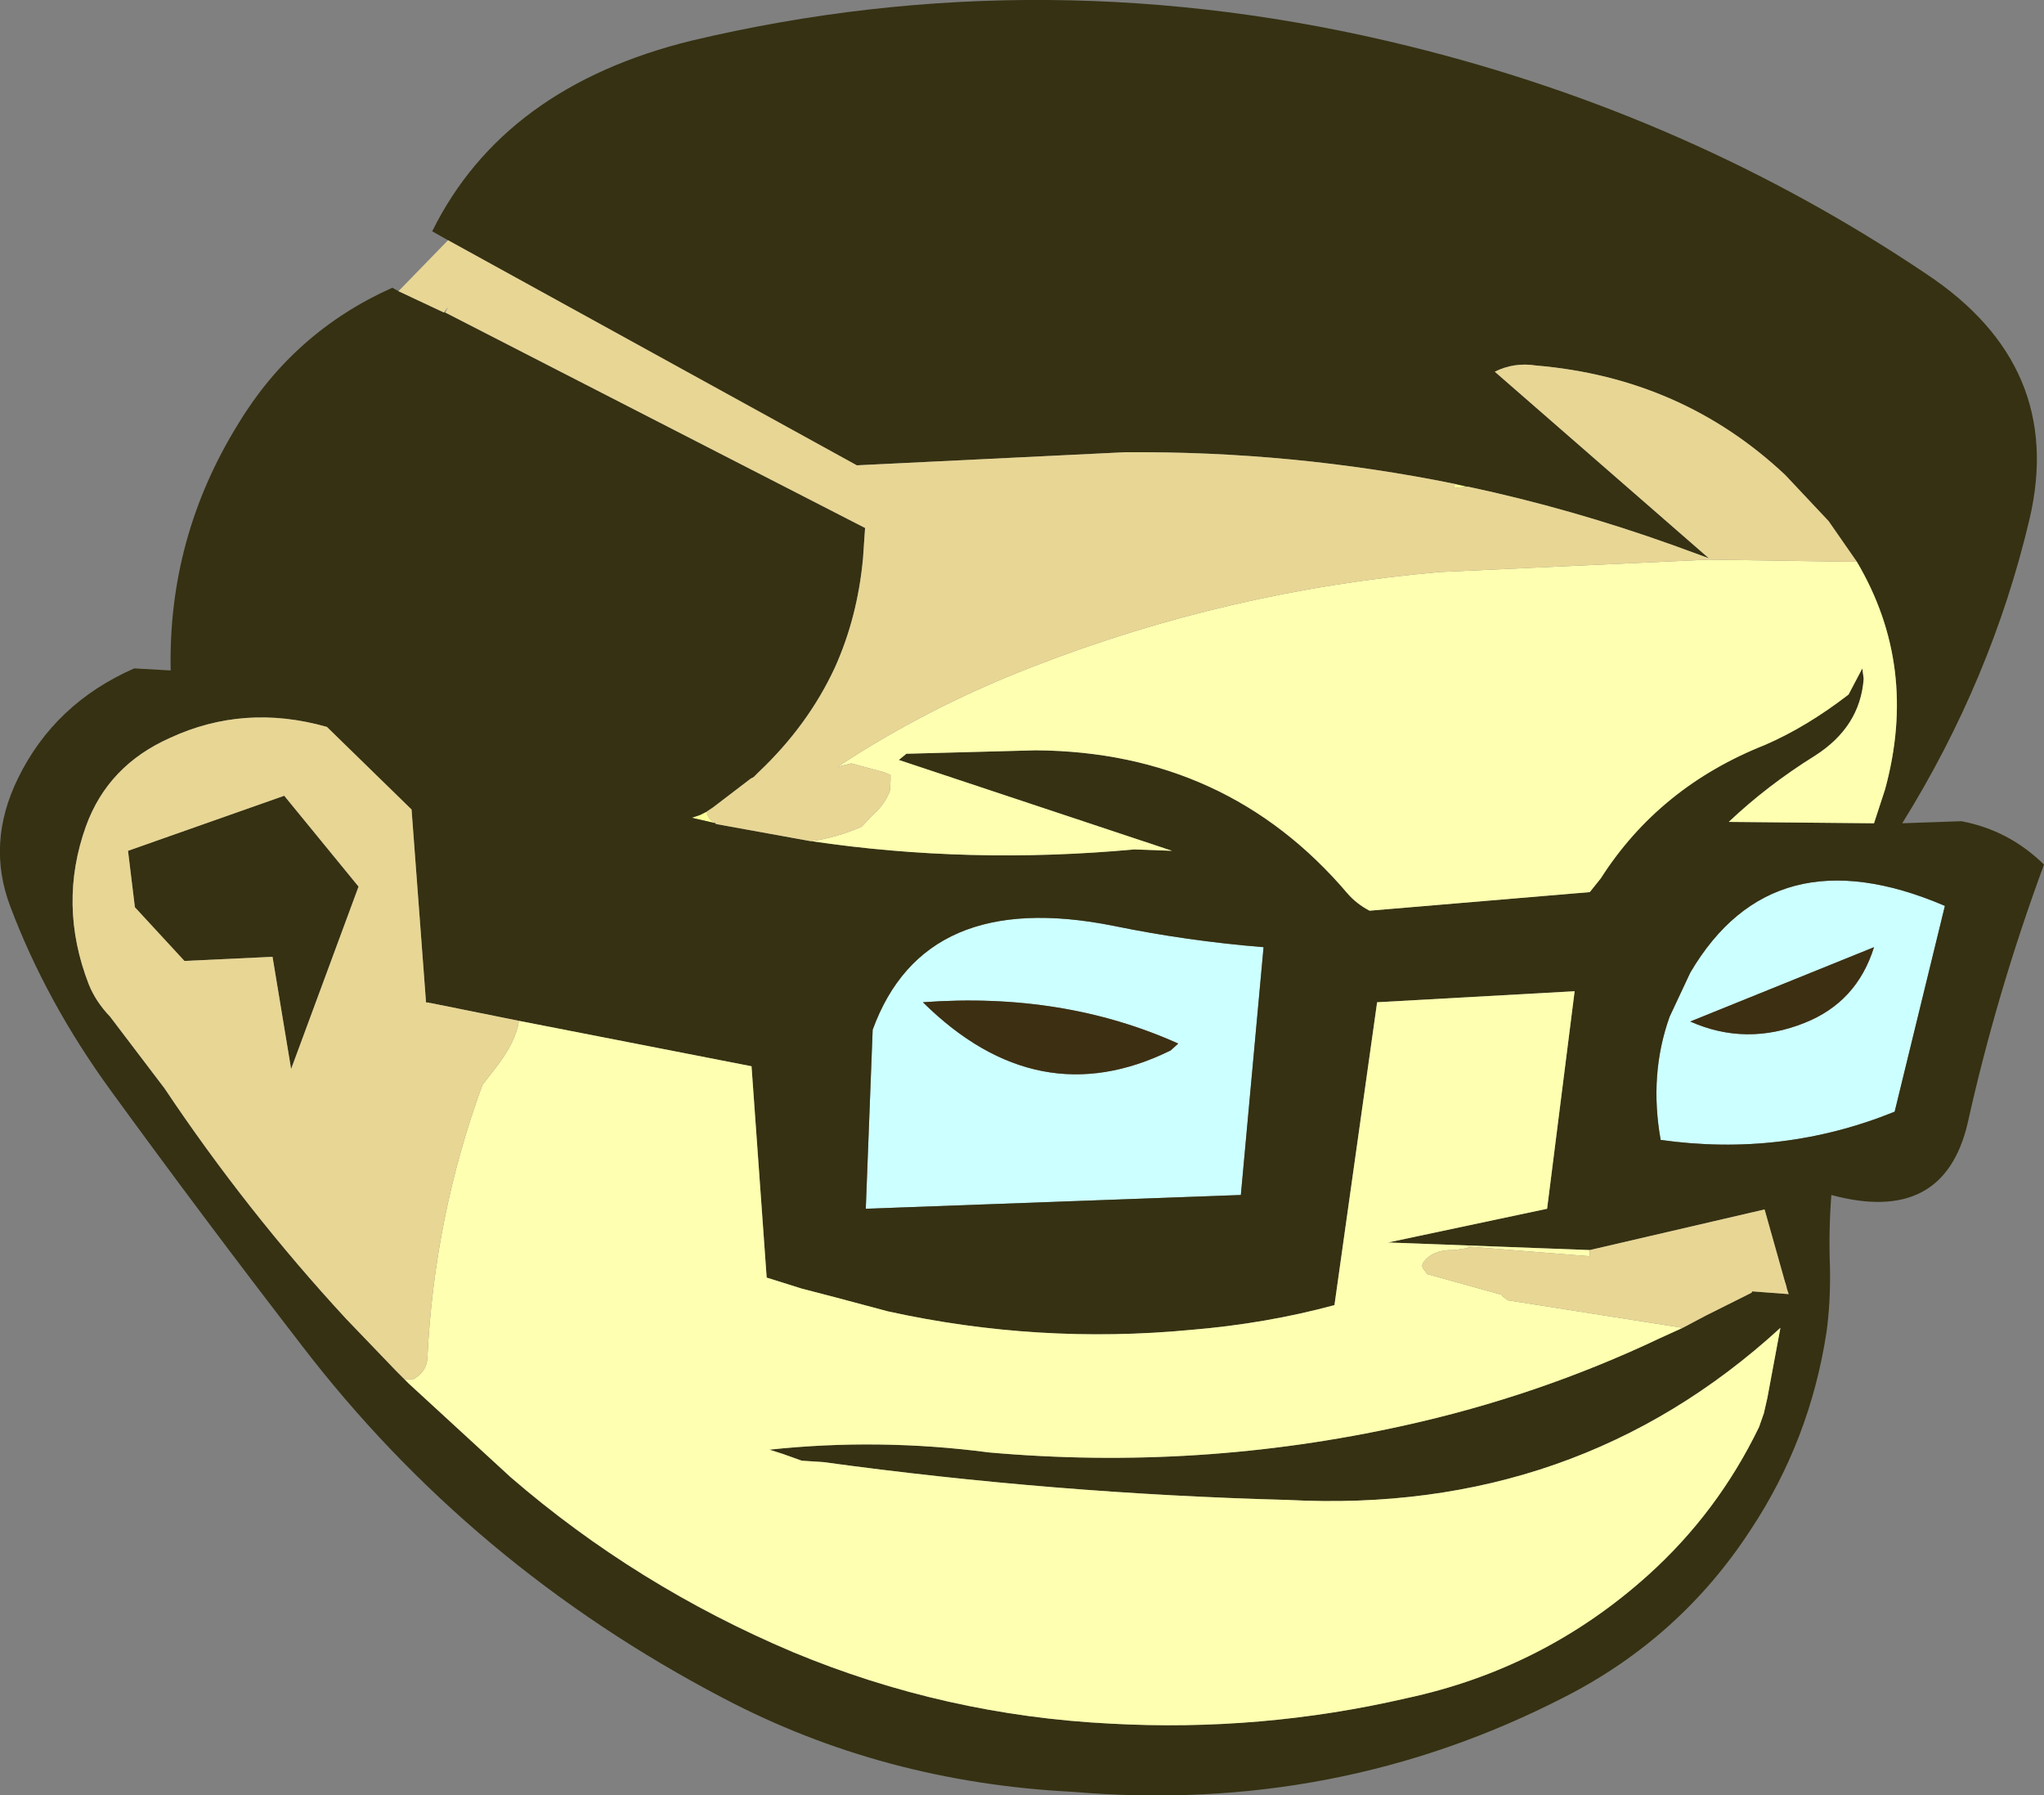
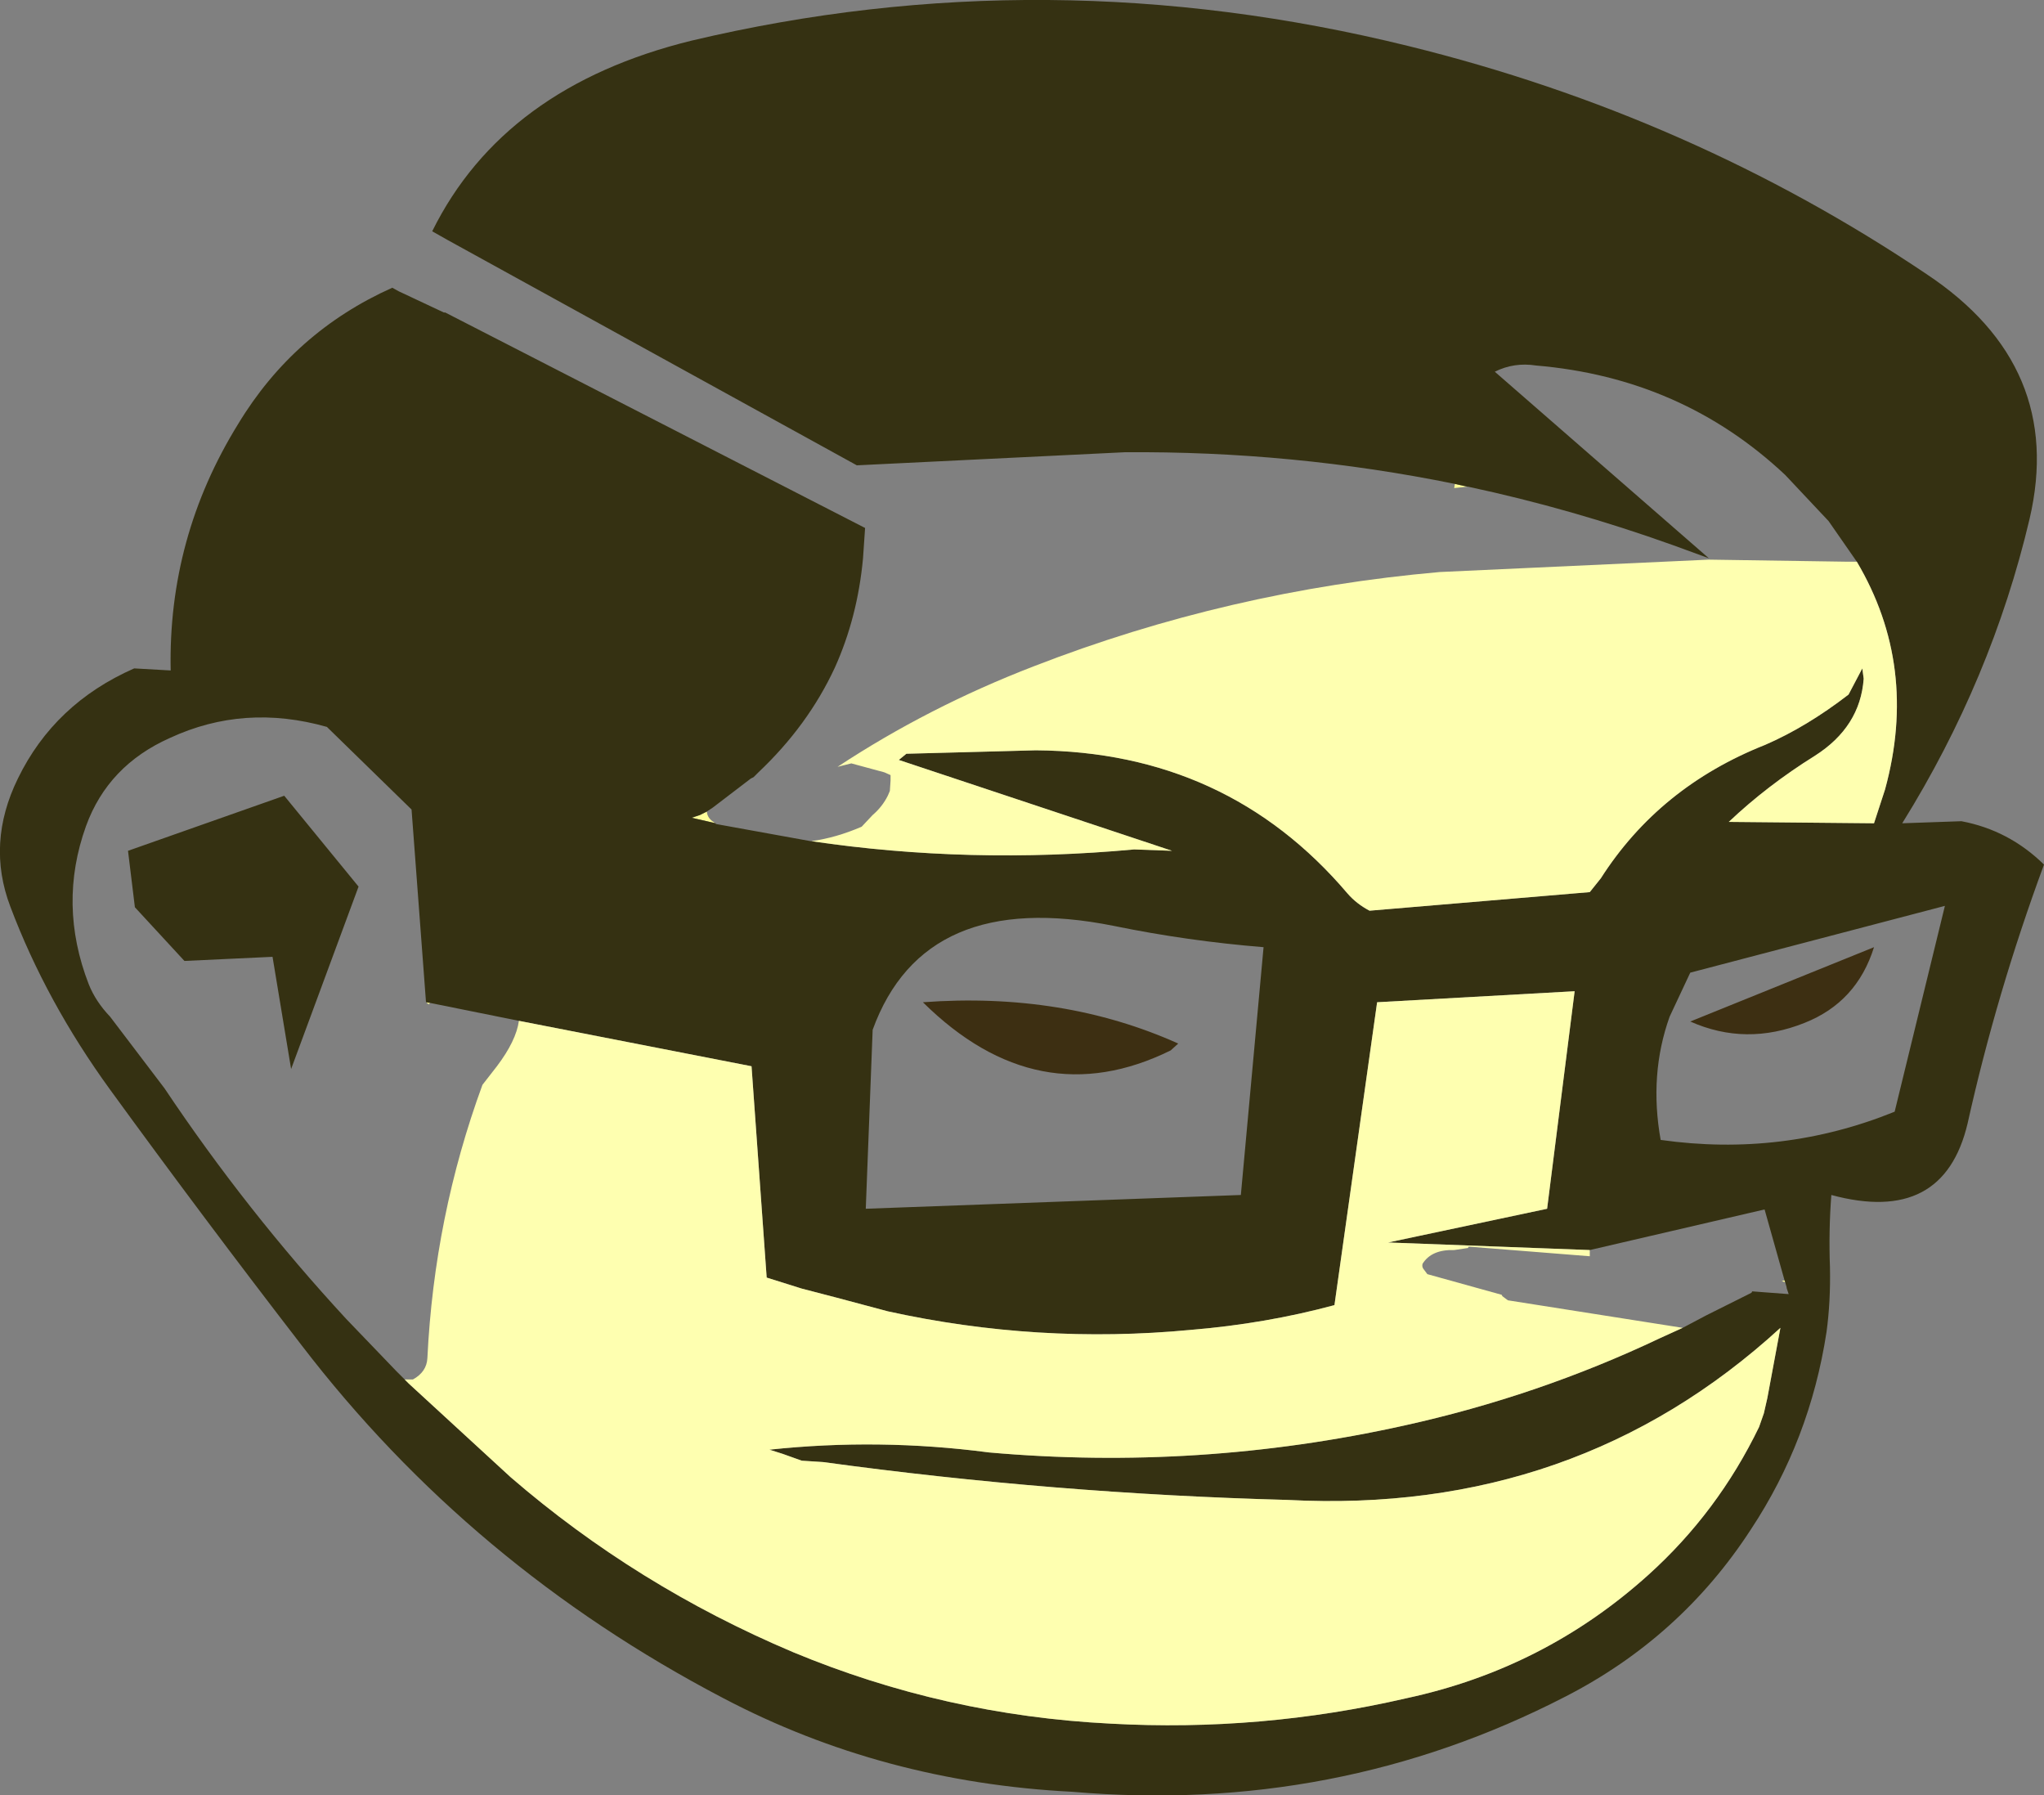
<svg xmlns="http://www.w3.org/2000/svg" height="130.4px" width="148.5px">
  <rect width="100%" height="100%" fill="#808080" stroke="none" />
  <g transform="matrix(1.0, 0.0, 0.0, 1.0, 69.95, 99.25)">
    <path d="M35.75 -64.1 L36.65 -63.9 35.7 -63.8 35.75 -64.1 M-17.95 -39.45 L-19.7 -39.85 -19.1 -40.05 -18.6 -40.3 Q-18.55 -39.75 -17.95 -39.45 M59.75 -6.1 L59.5 -6.2 59.7 -6.25 59.75 -6.1 M-39.0 -26.45 L-38.7 -26.4 -38.8 -26.3 -39.0 -26.45" fill="#ffff99" fill-rule="evenodd" stroke="none" />
-     <path d="M15.1 -22.95 L15.65 -23.45 Q7.3 -27.2 -2.9 -26.45 5.45 -18.2 15.1 -22.95 M20.2 -12.45 L-7.05 -11.45 -6.55 -24.45 Q-2.8 -34.75 10.95 -32.0 16.3 -30.9 21.85 -30.45 L20.2 -12.45 M61.15 -24.95 Q64.95 -26.45 66.2 -30.45 L52.85 -25.05 Q56.9 -23.25 61.15 -24.95 M52.85 -28.6 Q58.85 -38.8 71.35 -33.45 L67.7 -18.5 Q59.55 -15.2 50.7 -16.45 49.85 -21.2 51.35 -25.4 L52.85 -28.6" fill="#ccffff" fill-rule="evenodd" stroke="none" />
    <path d="M15.1 -22.95 Q5.45 -18.2 -2.9 -26.45 7.3 -27.2 15.65 -23.45 L15.1 -22.95 M61.15 -24.95 Q56.9 -23.25 52.85 -25.05 L66.2 -30.45 Q64.95 -26.45 61.15 -24.95" fill="#3d2f12" fill-rule="evenodd" stroke="none" />
-     <path d="M-37.4 -81.8 L-38.55 -82.45 Q-33.35 -92.95 -19.7 -96.3 6.05 -102.4 32.4 -95.9 52.9 -90.85 70.0 -79.35 80.1 -72.65 77.5 -61.55 74.75 -49.9 68.25 -39.45 L72.55 -39.6 Q76.0 -38.95 78.55 -36.45 75.1 -27.1 73.0 -17.65 71.25 -10.25 63.1 -12.45 62.9 -9.85 63.0 -7.2 63.05 -4.7 62.75 -2.5 61.55 5.35 57.25 11.85 52.15 19.7 43.75 24.0 27.15 32.55 7.95 30.9 -5.8 30.2 -17.4 24.1 -35.75 14.5 -48.05 -1.55 -55.15 -10.75 -61.95 -20.1 -66.6 -26.5 -69.2 -33.4 -70.95 -38.0 -68.65 -42.7 -66.0 -48.15 -60.2 -50.7 L-57.55 -50.55 Q-57.75 -60.2 -52.65 -68.45 -48.6 -75.15 -41.45 -78.35 L-41.0 -78.1 -37.7 -76.55 -37.6 -76.55 -7.1 -60.9 -7.25 -58.7 Q-7.65 -54.4 -9.3 -50.75 -11.25 -46.55 -14.85 -43.15 L-14.9 -43.1 -15.2 -42.8 -15.4 -42.7 -18.15 -40.6 -18.6 -40.3 -19.1 -40.05 -19.7 -39.85 -17.95 -39.45 -17.95 -39.4 -11.05 -38.15 -11.0 -38.15 Q0.5 -36.45 12.45 -37.55 L15.2 -37.45 -4.65 -44.05 -4.1 -44.5 5.3 -44.75 Q19.2 -44.65 27.95 -34.35 28.6 -33.6 29.55 -33.1 L45.55 -34.45 46.35 -35.45 Q50.6 -42.1 58.3 -45.15 61.3 -46.45 64.35 -48.8 L65.35 -50.7 65.45 -49.95 Q65.2 -46.45 61.9 -44.35 58.45 -42.2 55.65 -39.55 L66.2 -39.45 67.0 -41.9 Q69.45 -50.85 64.95 -58.45 L62.9 -61.4 59.75 -64.75 Q52.25 -71.8 41.65 -72.7 40.05 -72.95 38.65 -72.25 L54.2 -58.7 51.6 -59.65 Q44.2 -62.3 36.7 -63.9 L36.65 -63.9 35.75 -64.1 Q23.95 -66.5 11.75 -66.4 L-7.7 -65.45 -37.4 -81.8 M45.55 -8.45 L30.9 -9.0 42.45 -11.45 44.45 -27.25 30.1 -26.45 27.0 -4.45 Q22.0 -3.1 16.55 -2.65 5.45 -1.6 -5.45 -4.0 L-9.2 -5.0 -11.7 -5.65 -14.25 -6.45 -15.35 -21.8 -32.25 -25.1 -38.7 -26.4 -39.0 -26.45 -40.05 -40.45 -46.2 -46.45 Q-52.2 -48.15 -57.6 -45.65 -62.1 -43.65 -63.7 -39.25 -65.75 -33.55 -63.5 -27.75 -63.0 -26.5 -61.95 -25.4 L-58.0 -20.2 Q-52.05 -11.3 -44.8 -3.45 L-41.15 0.35 -40.55 0.95 -40.25 1.25 -32.85 8.05 Q-23.7 15.95 -12.35 20.75 -1.3 25.35 10.75 25.95 21.65 26.55 32.25 24.1 42.25 21.95 49.8 15.15 54.85 10.6 57.85 4.4 L58.2 3.4 58.45 2.3 59.4 -2.8 Q44.55 10.8 23.6 9.7 6.65 9.25 -10.15 6.95 L-11.7 6.85 -13.1 6.35 -14.05 6.05 Q-6.1 5.2 1.9 6.25 17.15 7.6 32.05 4.3 41.8 2.15 50.65 -2.05 L52.3 -2.8 54.0 -3.7 57.3 -5.35 57.35 -5.45 60.0 -5.25 59.85 -5.7 59.85 -5.75 59.75 -6.1 59.7 -6.25 58.25 -11.4 45.55 -8.45 M20.2 -12.45 L21.85 -30.45 Q16.3 -30.9 10.95 -32.0 -2.8 -34.75 -6.55 -24.45 L-7.05 -11.45 20.2 -12.45 M52.85 -28.6 L51.35 -25.4 Q49.85 -21.2 50.7 -16.45 59.55 -15.2 67.7 -18.5 L71.35 -33.45 Q58.85 -38.8 52.85 -28.6 M-56.55 -29.45 L-60.15 -33.35 -60.65 -37.45 -49.3 -41.45 -43.9 -34.85 -48.8 -21.6 -50.15 -29.75 -56.55 -29.45" fill="#353112" fill-rule="evenodd" stroke="none" />
+     <path d="M-37.4 -81.8 L-38.55 -82.45 Q-33.35 -92.95 -19.7 -96.3 6.05 -102.4 32.4 -95.9 52.9 -90.85 70.0 -79.35 80.1 -72.65 77.5 -61.55 74.75 -49.9 68.25 -39.45 L72.55 -39.6 Q76.0 -38.95 78.55 -36.45 75.1 -27.1 73.0 -17.65 71.25 -10.25 63.1 -12.45 62.9 -9.85 63.0 -7.2 63.05 -4.7 62.75 -2.5 61.55 5.35 57.25 11.85 52.15 19.7 43.75 24.0 27.15 32.55 7.95 30.9 -5.8 30.2 -17.4 24.1 -35.75 14.5 -48.05 -1.55 -55.15 -10.75 -61.95 -20.1 -66.6 -26.5 -69.2 -33.4 -70.95 -38.0 -68.65 -42.7 -66.0 -48.15 -60.2 -50.7 L-57.55 -50.55 Q-57.75 -60.2 -52.65 -68.45 -48.6 -75.15 -41.45 -78.35 L-41.0 -78.1 -37.7 -76.55 -37.6 -76.55 -7.1 -60.9 -7.25 -58.7 Q-7.65 -54.4 -9.3 -50.75 -11.25 -46.55 -14.85 -43.15 L-14.9 -43.1 -15.2 -42.8 -15.4 -42.7 -18.15 -40.6 -18.6 -40.3 -19.1 -40.05 -19.7 -39.85 -17.95 -39.45 -17.95 -39.4 -11.05 -38.15 -11.0 -38.15 Q0.5 -36.45 12.45 -37.55 L15.2 -37.45 -4.65 -44.05 -4.1 -44.5 5.3 -44.75 Q19.2 -44.65 27.95 -34.35 28.6 -33.6 29.55 -33.1 L45.55 -34.45 46.35 -35.45 Q50.6 -42.1 58.3 -45.15 61.3 -46.45 64.35 -48.8 L65.35 -50.7 65.45 -49.95 Q65.2 -46.45 61.9 -44.35 58.45 -42.2 55.65 -39.55 L66.2 -39.45 67.0 -41.9 Q69.45 -50.85 64.95 -58.45 L62.9 -61.4 59.75 -64.75 Q52.25 -71.8 41.65 -72.7 40.05 -72.95 38.65 -72.25 L54.2 -58.7 51.6 -59.65 Q44.2 -62.3 36.7 -63.9 L36.65 -63.9 35.75 -64.1 Q23.95 -66.5 11.75 -66.4 L-7.7 -65.45 -37.4 -81.8 M45.55 -8.45 L30.9 -9.0 42.45 -11.45 44.45 -27.25 30.1 -26.45 27.0 -4.45 Q22.0 -3.1 16.55 -2.65 5.45 -1.6 -5.45 -4.0 L-9.2 -5.0 -11.7 -5.65 -14.25 -6.45 -15.35 -21.8 -32.25 -25.1 -38.7 -26.4 -39.0 -26.45 -40.05 -40.45 -46.2 -46.45 Q-52.2 -48.15 -57.6 -45.65 -62.1 -43.65 -63.7 -39.25 -65.75 -33.55 -63.5 -27.75 -63.0 -26.5 -61.95 -25.4 L-58.0 -20.2 Q-52.05 -11.3 -44.8 -3.45 L-41.15 0.35 -40.55 0.95 -40.25 1.25 -32.85 8.05 Q-23.7 15.95 -12.35 20.75 -1.3 25.35 10.75 25.95 21.65 26.55 32.25 24.1 42.25 21.95 49.8 15.15 54.85 10.6 57.85 4.4 L58.2 3.4 58.45 2.3 59.4 -2.8 Q44.55 10.8 23.6 9.7 6.65 9.25 -10.15 6.95 L-11.7 6.85 -13.1 6.35 -14.05 6.05 Q-6.1 5.2 1.9 6.25 17.15 7.6 32.05 4.3 41.8 2.15 50.65 -2.05 L52.3 -2.8 54.0 -3.7 57.3 -5.35 57.35 -5.45 60.0 -5.25 59.85 -5.7 59.85 -5.75 59.75 -6.1 59.7 -6.25 58.25 -11.4 45.55 -8.45 M20.2 -12.45 L21.85 -30.45 Q16.3 -30.9 10.95 -32.0 -2.8 -34.75 -6.55 -24.45 L-7.05 -11.45 20.2 -12.45 M52.85 -28.6 L51.35 -25.4 Q49.85 -21.2 50.7 -16.45 59.55 -15.2 67.7 -18.5 L71.35 -33.45 M-56.55 -29.45 L-60.15 -33.35 -60.65 -37.45 -49.3 -41.45 -43.9 -34.85 -48.8 -21.6 -50.15 -29.75 -56.55 -29.45" fill="#353112" fill-rule="evenodd" stroke="none" />
    <path d="M64.95 -58.45 Q69.45 -50.85 67.0 -41.9 L66.2 -39.45 55.65 -39.55 Q58.45 -42.2 61.9 -44.35 65.2 -46.45 65.45 -49.95 L65.35 -50.7 64.35 -48.8 Q61.3 -46.45 58.3 -45.15 50.6 -42.1 46.35 -35.45 L45.55 -34.45 29.55 -33.1 Q28.6 -33.6 27.95 -34.35 19.2 -44.65 5.3 -44.75 L-4.1 -44.5 -4.65 -44.05 15.2 -37.45 12.45 -37.55 Q0.5 -36.45 -11.0 -38.15 -9.2 -38.4 -7.35 -39.2 L-6.55 -40.05 Q-5.85 -40.65 -5.45 -41.45 L-5.3 -41.8 -5.25 -42.55 -5.25 -42.95 -5.7 -43.15 -8.1 -43.8 -9.1 -43.55 Q-2.5 -47.9 5.15 -50.85 19.3 -56.35 34.65 -57.7 L54.2 -58.6 64.2 -58.45 64.95 -58.45 M45.55 -8.45 L45.55 -8.0 36.75 -8.7 36.7 -8.6 35.7 -8.45 Q34.05 -8.5 33.4 -7.45 33.35 -7.25 33.45 -7.1 L33.75 -6.7 39.15 -5.2 39.2 -5.1 39.6 -4.8 52.3 -2.8 50.65 -2.05 Q41.8 2.15 32.05 4.3 17.15 7.6 1.9 6.25 -6.1 5.2 -14.05 6.05 L-13.1 6.35 -11.7 6.85 -10.15 6.95 Q6.65 9.25 23.6 9.7 44.55 10.8 59.4 -2.8 L58.45 2.3 58.2 3.4 57.85 4.4 Q54.85 10.6 49.8 15.15 42.25 21.95 32.25 24.1 21.65 26.55 10.75 25.95 -1.3 25.35 -12.35 20.75 -23.7 15.95 -32.85 8.05 L-40.25 1.25 -40.55 0.95 -39.95 0.95 Q-38.95 0.4 -38.9 -0.6 -38.4 -10.9 -34.9 -20.45 L-33.85 -21.8 Q-32.45 -23.65 -32.25 -25.1 L-15.35 -21.8 -14.25 -6.45 -11.7 -5.65 -9.2 -5.0 -5.45 -4.0 Q5.45 -1.6 16.55 -2.65 22.0 -3.1 27.0 -4.45 L30.1 -26.45 44.45 -27.25 42.45 -11.45 30.9 -9.0 45.55 -8.45" fill="#feffb0" fill-rule="evenodd" stroke="none" />
-     <path d="M-37.4 -81.8 L-7.7 -65.45 11.75 -66.4 Q23.95 -66.5 35.75 -64.1 L35.7 -63.8 36.65 -63.9 36.7 -63.9 Q44.2 -62.3 51.6 -59.65 L54.2 -58.7 38.65 -72.25 Q40.05 -72.95 41.65 -72.7 52.25 -71.8 59.75 -64.75 L62.9 -61.4 64.95 -58.45 64.2 -58.45 54.2 -58.6 34.65 -57.7 Q19.3 -56.35 5.15 -50.85 -2.5 -47.9 -9.1 -43.55 L-8.1 -43.8 -5.7 -43.15 -5.25 -42.95 -5.25 -42.55 -5.3 -41.8 -5.45 -41.45 Q-5.85 -40.65 -6.55 -40.05 L-7.35 -39.2 Q-9.2 -38.4 -11.0 -38.15 L-11.05 -38.15 -17.95 -39.4 -17.95 -39.45 Q-18.55 -39.75 -18.6 -40.3 L-18.15 -40.6 -15.4 -42.7 -15.2 -42.8 -14.9 -43.1 -14.85 -43.15 Q-11.25 -46.55 -9.3 -50.75 -7.65 -54.4 -7.25 -58.7 L-7.1 -60.9 -37.6 -76.55 -37.4 -76.95 -37.7 -76.55 -41.0 -78.1 -37.4 -81.8 M52.3 -2.8 L39.6 -4.8 39.2 -5.1 39.15 -5.2 33.75 -6.7 33.45 -7.1 Q33.35 -7.25 33.4 -7.45 34.05 -8.5 35.7 -8.45 L36.7 -8.6 36.75 -8.7 45.55 -8.0 45.55 -8.45 58.25 -11.4 59.7 -6.25 59.5 -6.2 59.75 -6.1 59.85 -5.75 59.85 -5.7 60.0 -5.25 57.35 -5.45 57.3 -5.35 54.0 -3.7 52.3 -2.8 M-32.25 -25.1 Q-32.45 -23.65 -33.85 -21.8 L-34.9 -20.45 Q-38.4 -10.9 -38.9 -0.6 -38.95 0.4 -39.95 0.95 L-40.55 0.95 -41.15 0.35 -44.8 -3.45 Q-52.05 -11.3 -58.0 -20.2 L-61.95 -25.4 Q-63.0 -26.5 -63.5 -27.75 -65.75 -33.55 -63.7 -39.25 -62.1 -43.65 -57.6 -45.65 -52.2 -48.15 -46.2 -46.45 L-40.05 -40.45 -39.0 -26.45 -38.8 -26.3 -38.7 -26.4 -32.25 -25.1 M-56.55 -29.45 L-50.15 -29.75 -48.8 -21.6 -43.9 -34.85 -49.3 -41.45 -60.65 -37.45 -60.15 -33.35 -56.55 -29.45" fill="#e8d695" fill-rule="evenodd" stroke="none" />
  </g>
</svg>